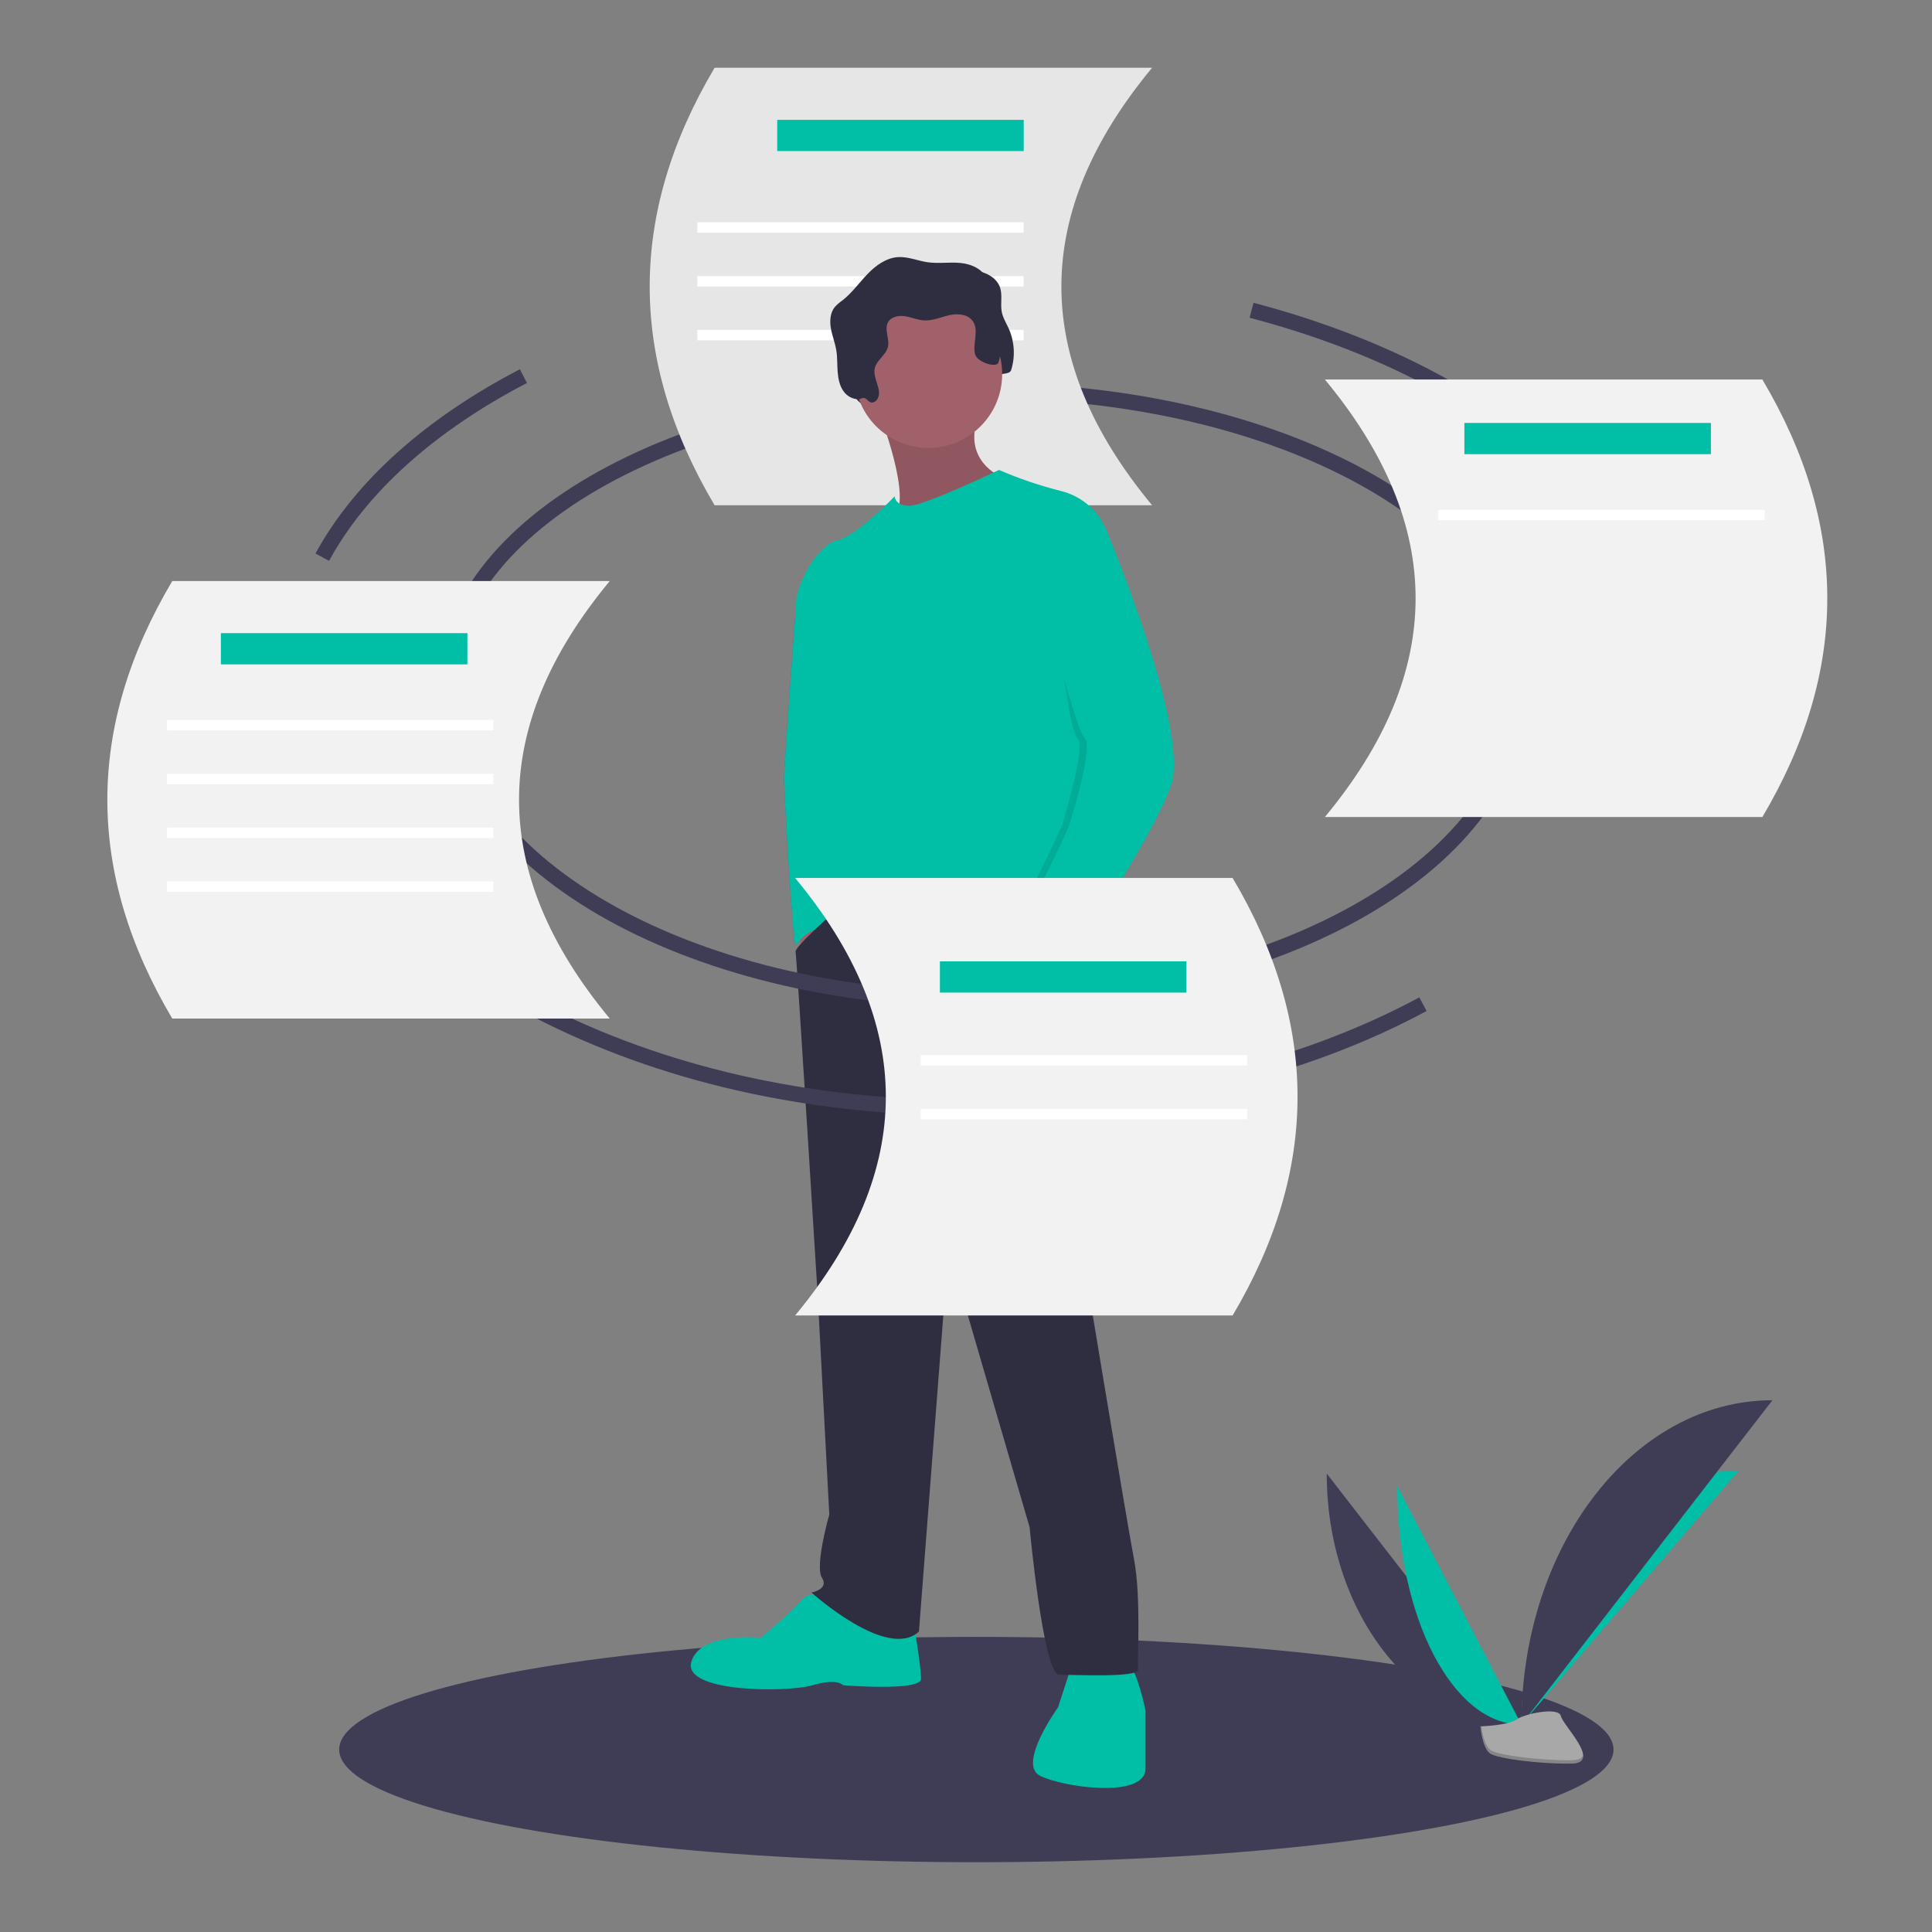
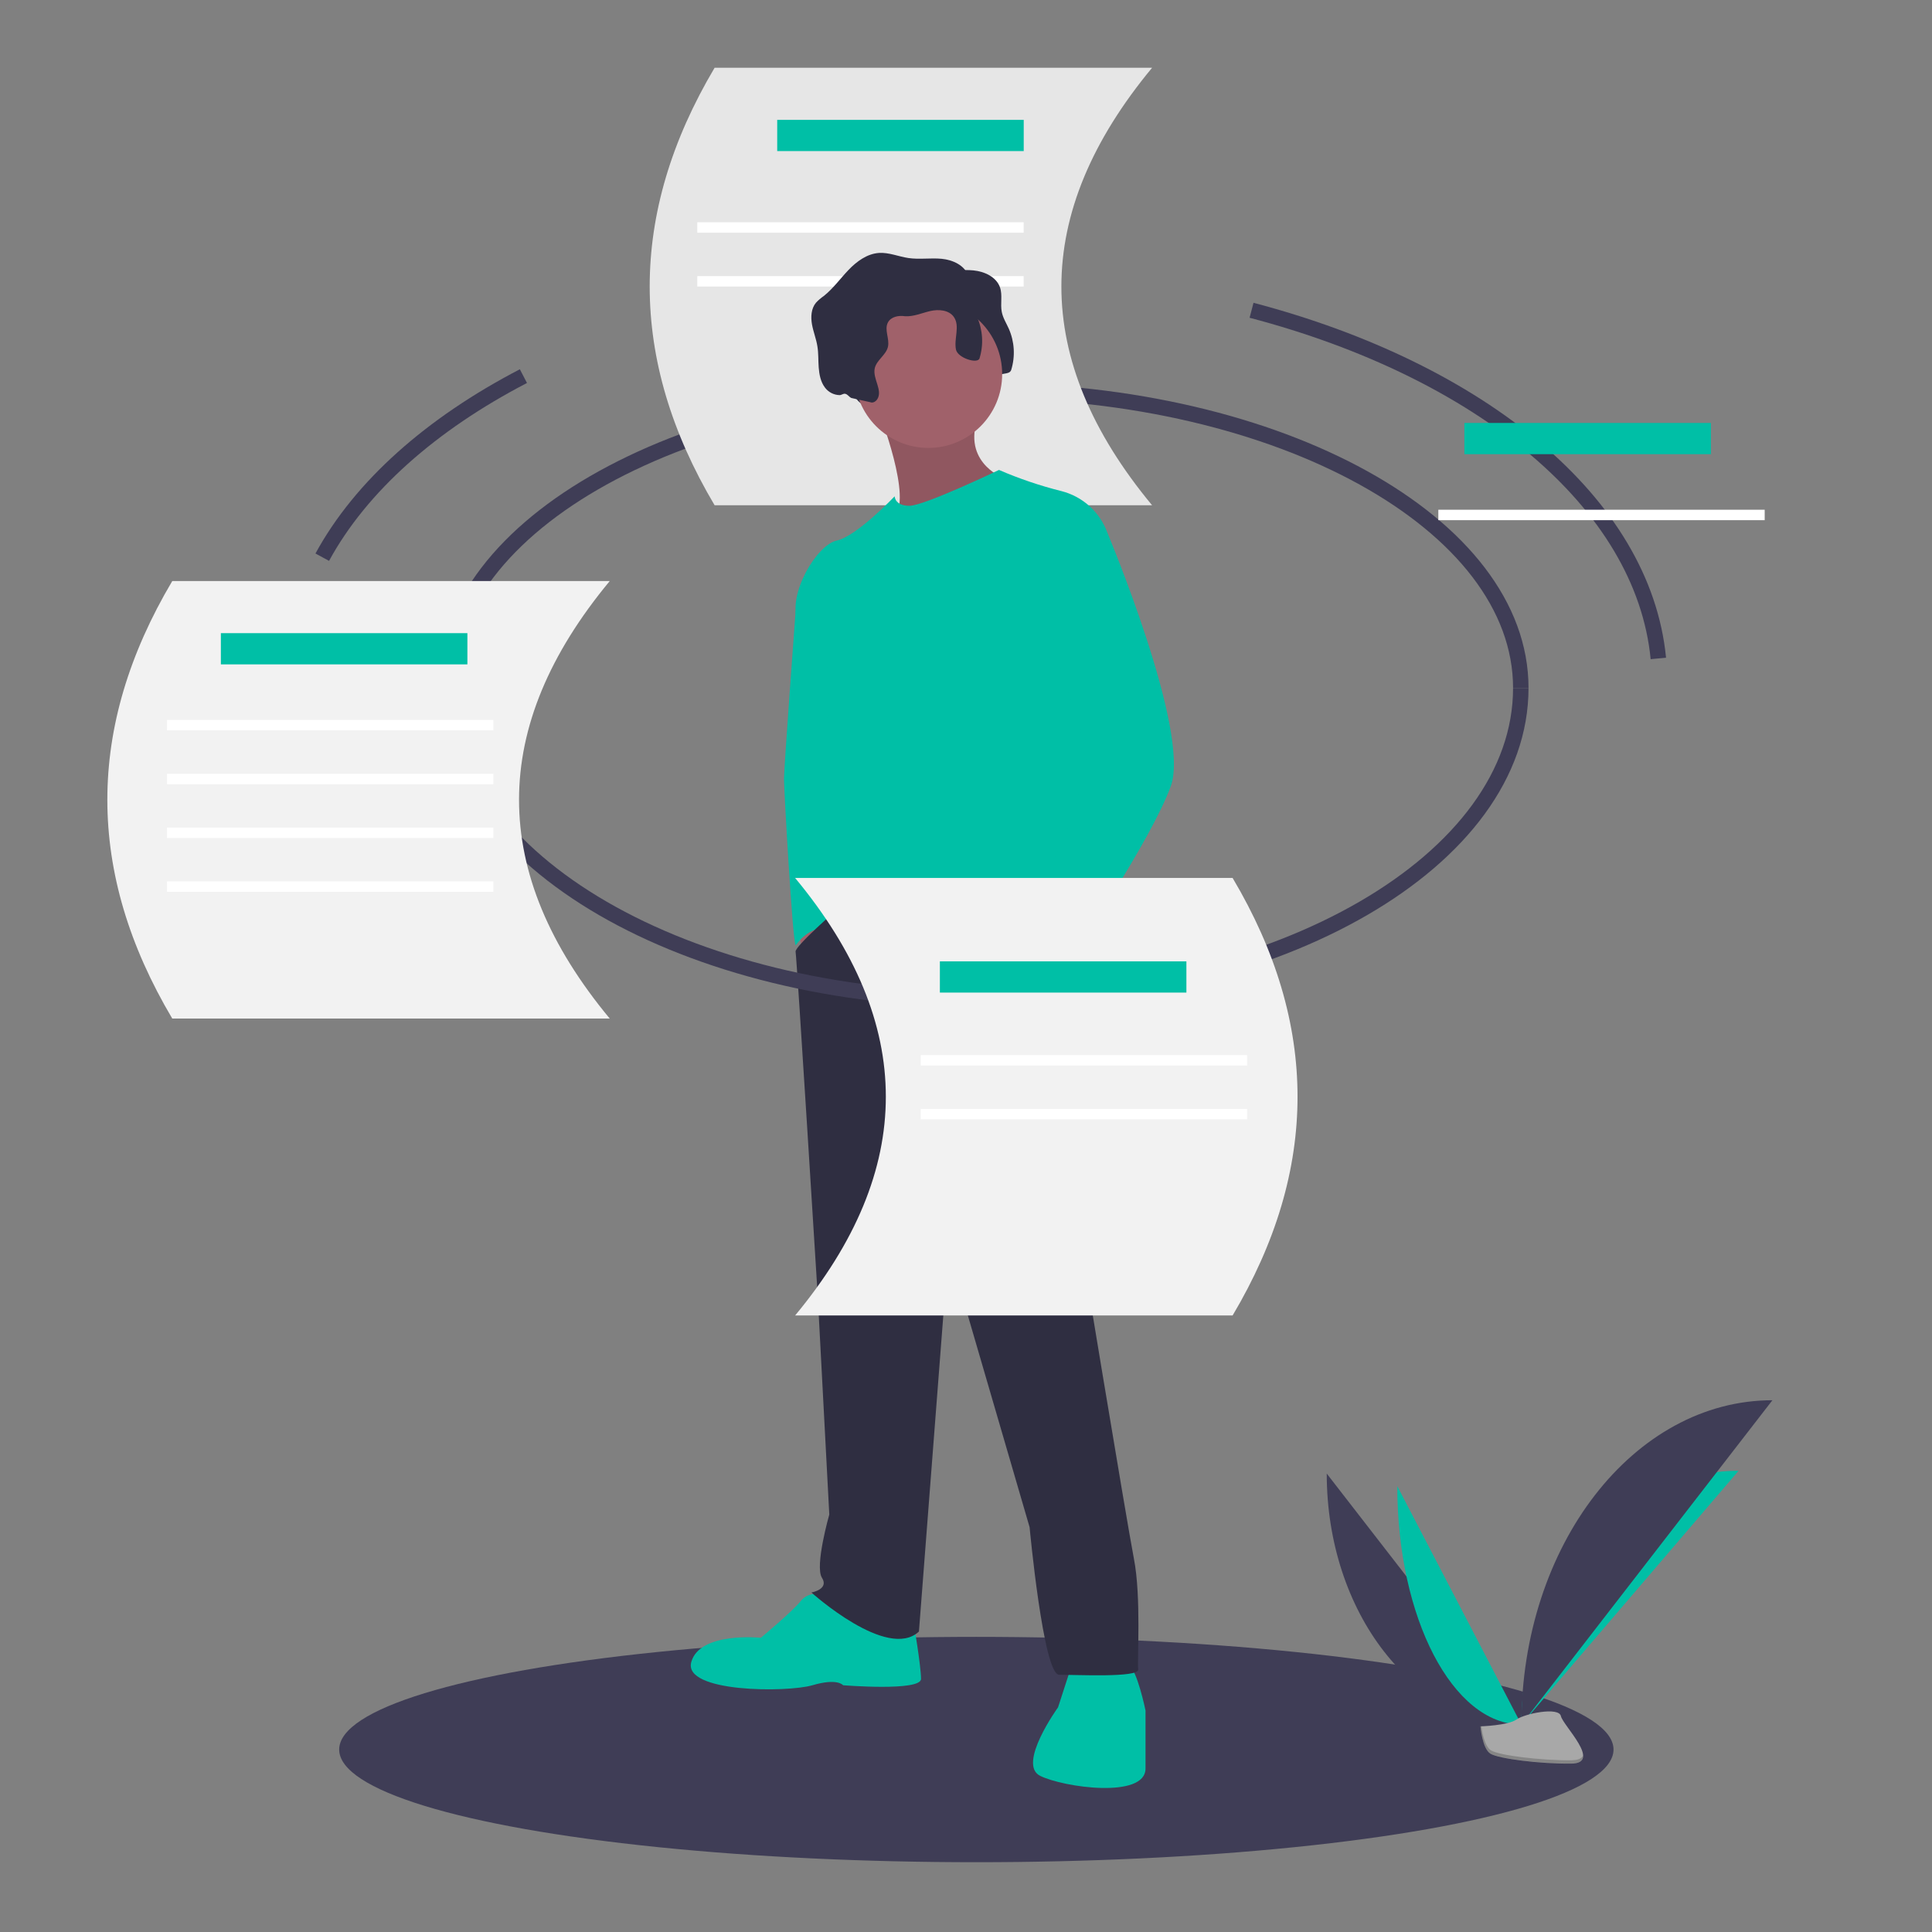
<svg xmlns="http://www.w3.org/2000/svg" id="Layer_1" data-name="Layer 1" width="250" height="250" viewBox="0 0 250 250">
  <rect x="0" y="0" width="250" height="250" fill="#808080" stroke="none" />
  <defs>
    <style>
      .cls-1 {
        fill: #a0616a;
      }

      .cls-1, .cls-2, .cls-3, .cls-4, .cls-5, .cls-6, .cls-7, .cls-8, .cls-9, .cls-10, .cls-11 {
        stroke-width: 0px;
      }

      .cls-2 {
        fill: #3f3d56;
      }

      .cls-3 {
        fill: #f2f2f2;
      }

      .cls-4 {
        fill: #2f2e41;
      }

      .cls-5 {
        fill: #e6e6e6;
      }

      .cls-6 {
        opacity: .1;
      }

      .cls-6, .cls-9 {
        fill: #000;
        isolation: isolate;
      }

      .cls-12 {
        fill: none;
        stroke: #3f3d56;
        stroke-miterlimit: 10;
        stroke-width: 2px;
      }

      .cls-7 {
        fill: #a8a8a8;
      }

      .cls-8 {
        fill: #575a89;
      }

      .cls-9 {
        opacity: .2;
      }

      .cls-10 {
        fill: #fff;
      }

      .cls-11 {
        fill: #00bfa6;
      }
    </style>
  </defs>
  <ellipse class="cls-2" cx="126.34" cy="226.39" rx="82.45" ry="14.58" />
  <path class="cls-12" d="M57.63,89.03c0-21.24,31.15-38.47,69.58-38.47s69.58,17.22,69.58,38.47" />
  <path class="cls-5" d="M149.08,65.38h-56.61c-11.2-18.87-11.2-37.74,0-56.61h56.61c-15.65,18.87-15.65,37.74,0,56.61Z" />
  <rect class="cls-11" x="100.57" y="15.51" width="31.9" height="4.04" />
  <rect class="cls-10" x="90.23" y="28.76" width="42.23" height="1.35" />
  <rect class="cls-10" x="90.23" y="35.73" width="42.23" height="1.35" />
-   <rect class="cls-10" x="90.23" y="42.69" width="42.23" height="1.35" />
  <path class="cls-2" d="M171.68,190.68c0,17.95,11.26,32.48,25.18,32.48" />
  <path class="cls-11" d="M196.87,223.16c0-18.15,12.57-32.84,28.1-32.84" />
  <path class="cls-11" d="M180.81,192.31c0,17.05,7.18,30.85,16.06,30.85" />
  <path class="cls-2" d="M196.87,223.16c0-23.2,14.53-41.97,32.48-41.97" />
  <path class="cls-7" d="M191.57,223.39s3.57-.11,4.65-.88,5.49-1.68,5.76-.45,5.37,6.11,1.33,6.15-9.37-.63-10.44-1.28-1.3-3.53-1.3-3.53h0Z" />
  <path class="cls-9" d="M203.38,227.78c-4.03.03-9.37-.63-10.44-1.28-.82-.5-1.14-2.29-1.25-3.11h-.12s.23,2.88,1.3,3.53,6.41,1.31,10.44,1.28c1.16,0,1.57-.42,1.54-1.04-.16.37-.61.6-1.47.61h0Z" />
  <path class="cls-4" d="M114.24,52.99c.33.15.72-.07.92-.38.74-1.16-.62-2.65-.33-4,.24-1.07,1.46-1.71,1.71-2.78.24-1.04-.51-2.21,0-3.16.4-.74,1.38-.93,2.21-.8s1.61.49,2.45.54c1.11.07,2.18-.42,3.26-.67s2.42-.15,3.06.77c.82,1.17-.01,2.81.27,4.21.23,1.11,1.16,2.04,1.18,3.18,0,.4-1.06.08-1,.48s-.45.05-.04,0c.34-.08.58-.37.6-.72.05-.33.67-.44.67-.78-.02-.79,1.41-.26,1.65-1.01.54-1.76.43-3.65-.31-5.33-.32-.72-.76-1.4-.91-2.17-.21-1.05.12-2.17-.23-3.18-.47-1.36-2.01-2.06-3.44-2.2s-2.89.11-4.31-.1c-1.28-.19-2.51-.74-3.8-.66-1.54.1-2.89,1.09-3.96,2.21s-1.98,2.4-3.19,3.36c-.37.26-.72.55-1.02.88-.62.75-.68,1.83-.51,2.79s.55,1.88.7,2.84c.15.9.1,1.83.17,2.74s.25,1.86.8,2.59c.45.61,1.15.97,1.9.99.26,0,.48-.23.74-.17.32.08.47.38.75.52h.01Z" />
  <polygon class="cls-1" points="103.22 119.46 104.18 125.33 106.09 122.73 104.99 118.78 103.22 119.46" />
-   <path class="cls-8" d="M104.45,75.14l-1.5,3.96s-1.5,20.18-1.5,21.68,1.09,20.73,1.5,21.55c0,0,1.77-2.59,4.09-2.18s1.36-6.82,1.36-6.82l2.18-17.87-.41-9-5.73-11.32h.01Z" />
  <path class="cls-11" d="M104.45,75.14l-1.5,3.96s-1.5,20.18-1.5,21.68,1.09,20.73,1.5,21.55c0,0,1.77-2.59,4.09-2.18s1.36-6.82,1.36-6.82l2.18-17.87-.41-9-5.73-11.32h.01Z" />
  <path class="cls-1" d="M113.72,53.31s4.5,11.46,1.91,13.64,14.46-3.68,14.46-3.68l-.41-1.5s-5.59-2.18-2.86-8.46-13.09,0-13.09,0h-.01Z" />
  <path class="cls-6" d="M113.72,53.31s4.5,11.46,1.91,13.64,14.46-3.68,14.46-3.68l-.41-1.5s-5.59-2.18-2.86-8.46-13.09,0-13.09,0h-.01Z" />
  <path class="cls-11" d="M106.63,206.34s-1.91-.55-3,.82-5.18,4.77-5.18,4.77c0,0-7.91-.82-9,3.14s12.41,3.96,15.68,3,3.96,0,3.96,0c0,0,10.09.82,10.09-.82s-.95-7.23-.95-7.23l-11.59-3.68h-.01Z" />
  <path class="cls-11" d="M138.68,215.47l-1.77,5.46s-5.32,7.36-2.32,8.86,13.64,3,13.64-.95v-7.5s-1.09-5.32-2.18-5.86-7.36,0-7.36,0h0Z" />
  <path class="cls-4" d="M108.56,117.47s-5.75,5-5.61,5.68,2.86,44.46,2.86,44.46l1.5,28.37s-1.91,6.68-.95,8.18-1.36,1.91-1.36,1.91c0,0,9.82,8.86,13.91,5.05l3.82-49.51,10.5,36.01s1.77,19.09,3.82,19.09,10.37.41,10.23-.68.41-9.41-.55-14.32c-.95-4.91-7.36-43.78-7.36-43.78,0,0-.55-33.32.88-36.44s-.75-6.39-.75-6.39l-9.55-3.68-11.46,1.36-9.93,4.69h0Z" />
  <circle class="cls-1" cx="120.13" cy="48.41" r="9.55" />
  <path class="cls-11" d="M143.32,69c-.96-2.71-3.21-4.76-6-5.46-2.75-.69-5.44-1.6-8.05-2.73,0,0-9.68,4.64-11.59,4.64s-1.91-1.23-1.91-1.23c0,0-4.91,5.18-7.5,5.73s-6.41,6.96-5.05,10.5c.93,2.27,2.27,4.35,3.96,6.14,0,0-.55,19.09,1.23,22.64,0,0-4.36,8.32-.27,8.86s19.78-1.36,22.5.55c2.72,1.91,7.77-.41,8.46,2.18s2.18,3.14,2.18,3.14c0,0,2.32-3.68.95-5.86s1.09-49.1,1.09-49.1Z" />
  <path class="cls-1" d="M133.23,120.28l-2.18,1.36s2.32,8.05,3.27,8.32,3.2-6.88,3.2-6.88l-4.29-2.8h0Z" />
-   <path class="cls-4" d="M112.6,52.04c.33.15.72-.07.92-.38.74-1.16-.62-2.65-.33-4,.24-1.07,1.46-1.71,1.71-2.78.24-1.04-.51-2.21,0-3.16.4-.74,1.38-.93,2.21-.8s1.61.49,2.45.54c1.11.07,2.18-.42,3.26-.67s2.42-.15,3.06.77c.82,1.17-.01,2.81.27,4.21.23,1.11,2.82,1.9,3.05,1.14.54-1.76.43-3.65-.31-5.33-.32-.72-.76-1.4-.91-2.17-.21-1.05.12-2.17-.23-3.18-.47-1.36-2.01-2.06-3.44-2.2s-2.89.11-4.31-.1c-1.28-.19-2.51-.74-3.8-.66-1.54.1-2.89,1.09-3.96,2.21s-1.98,2.4-3.19,3.36c-.37.26-.72.55-1.02.88-.62.75-.68,1.83-.51,2.79s.55,1.88.7,2.84c.15.9.1,1.83.17,2.74s.25,1.86.8,2.59c.45.61,1.15.97,1.9.99.26,0,.48-.23.74-.17.32.08.47.38.75.52l.02.02Z" />
-   <path class="cls-6" d="M137.93,71.39l4.43-2.39s10.77,25.64,8.18,32.73c-2.59,7.09-12.55,21.68-12.55,21.68,0,0-7.91-1.64-7.09-3.27s6.14-12.14,6.55-13.5,3.14-10.23,1.91-11.18-3.61-23.12-3.61-23.12l2.18-.95h0Z" />
+   <path class="cls-4" d="M112.6,52.04c.33.15.72-.07.92-.38.74-1.16-.62-2.65-.33-4,.24-1.07,1.46-1.71,1.71-2.78.24-1.04-.51-2.21,0-3.16.4-.74,1.38-.93,2.21-.8c1.11.07,2.18-.42,3.26-.67s2.42-.15,3.06.77c.82,1.17-.01,2.81.27,4.21.23,1.11,2.82,1.9,3.05,1.14.54-1.76.43-3.65-.31-5.33-.32-.72-.76-1.4-.91-2.17-.21-1.05.12-2.17-.23-3.18-.47-1.36-2.01-2.06-3.44-2.2s-2.89.11-4.31-.1c-1.28-.19-2.51-.74-3.8-.66-1.54.1-2.89,1.09-3.96,2.21s-1.98,2.4-3.19,3.36c-.37.26-.72.55-1.02.88-.62.75-.68,1.83-.51,2.79s.55,1.88.7,2.84c.15.9.1,1.83.17,2.74s.25,1.86.8,2.59c.45.61,1.15.97,1.9.99.26,0,.48-.23.74-.17.32.08.47.38.75.52l.02.02Z" />
  <path class="cls-11" d="M137.86,67.5l5.46,1.5s10.77,25.64,8.18,32.73-12.55,21.68-12.55,21.68c0,0-7.91-1.64-7.09-3.27s6.14-12.14,6.55-13.5,3.14-10.23,1.91-11.18-7.09-24.55-7.09-24.55l4.64-3.41h-.01Z" />
  <path class="cls-12" d="M196.79,89.03c0,22.27-31.15,40.33-69.58,40.33s-69.58-18.06-69.58-40.33" />
-   <path class="cls-12" d="M184.13,129.94c-15.55,8.39-35.85,13.46-58.04,13.46s-40.82-4.67-56.1-12.44" />
  <path class="cls-12" d="M161.95,40.15c29.6,7.78,50.68,24.89,52.64,45.05" />
  <path class="cls-12" d="M41.7,72.1c4.99-9.17,14.1-17.23,26.03-23.43" />
  <path class="cls-3" d="M102.89,170.22h56.61c11.2-18.87,11.2-37.74,0-56.61h-56.61c15.65,18.87,15.65,37.74,0,56.61Z" />
  <rect class="cls-11" x="121.62" y="124.4" width="31.9" height="4.04" />
  <rect class="cls-10" x="119.15" y="136.53" width="42.23" height="1.35" />
  <rect class="cls-10" x="119.15" y="143.49" width="42.23" height="1.35" />
  <path class="cls-3" d="M78.89,131.8H22.29c-11.2-18.87-11.2-37.74,0-56.61h56.61c-15.65,18.87-15.65,37.74,0,56.61h-.01Z" />
  <rect class="cls-11" x="28.58" y="81.93" width="31.9" height="4.04" />
  <rect class="cls-10" x="21.61" y="93.16" width="42.23" height="1.35" />
  <rect class="cls-10" x="21.61" y="100.13" width="42.23" height="1.35" />
  <rect class="cls-10" x="21.61" y="107.09" width="42.23" height="1.35" />
  <rect class="cls-10" x="21.61" y="114.05" width="42.23" height="1.35" />
-   <path class="cls-3" d="M171.44,105.72h56.61c11.2-18.87,11.2-37.74,0-56.61h-56.61c15.65,18.87,15.65,37.74,0,56.61Z" />
  <rect class="cls-11" x="189.49" y="54.73" width="31.9" height="4.04" />
  <rect class="cls-10" x="186.12" y="65.96" width="42.23" height="1.35" />
</svg>